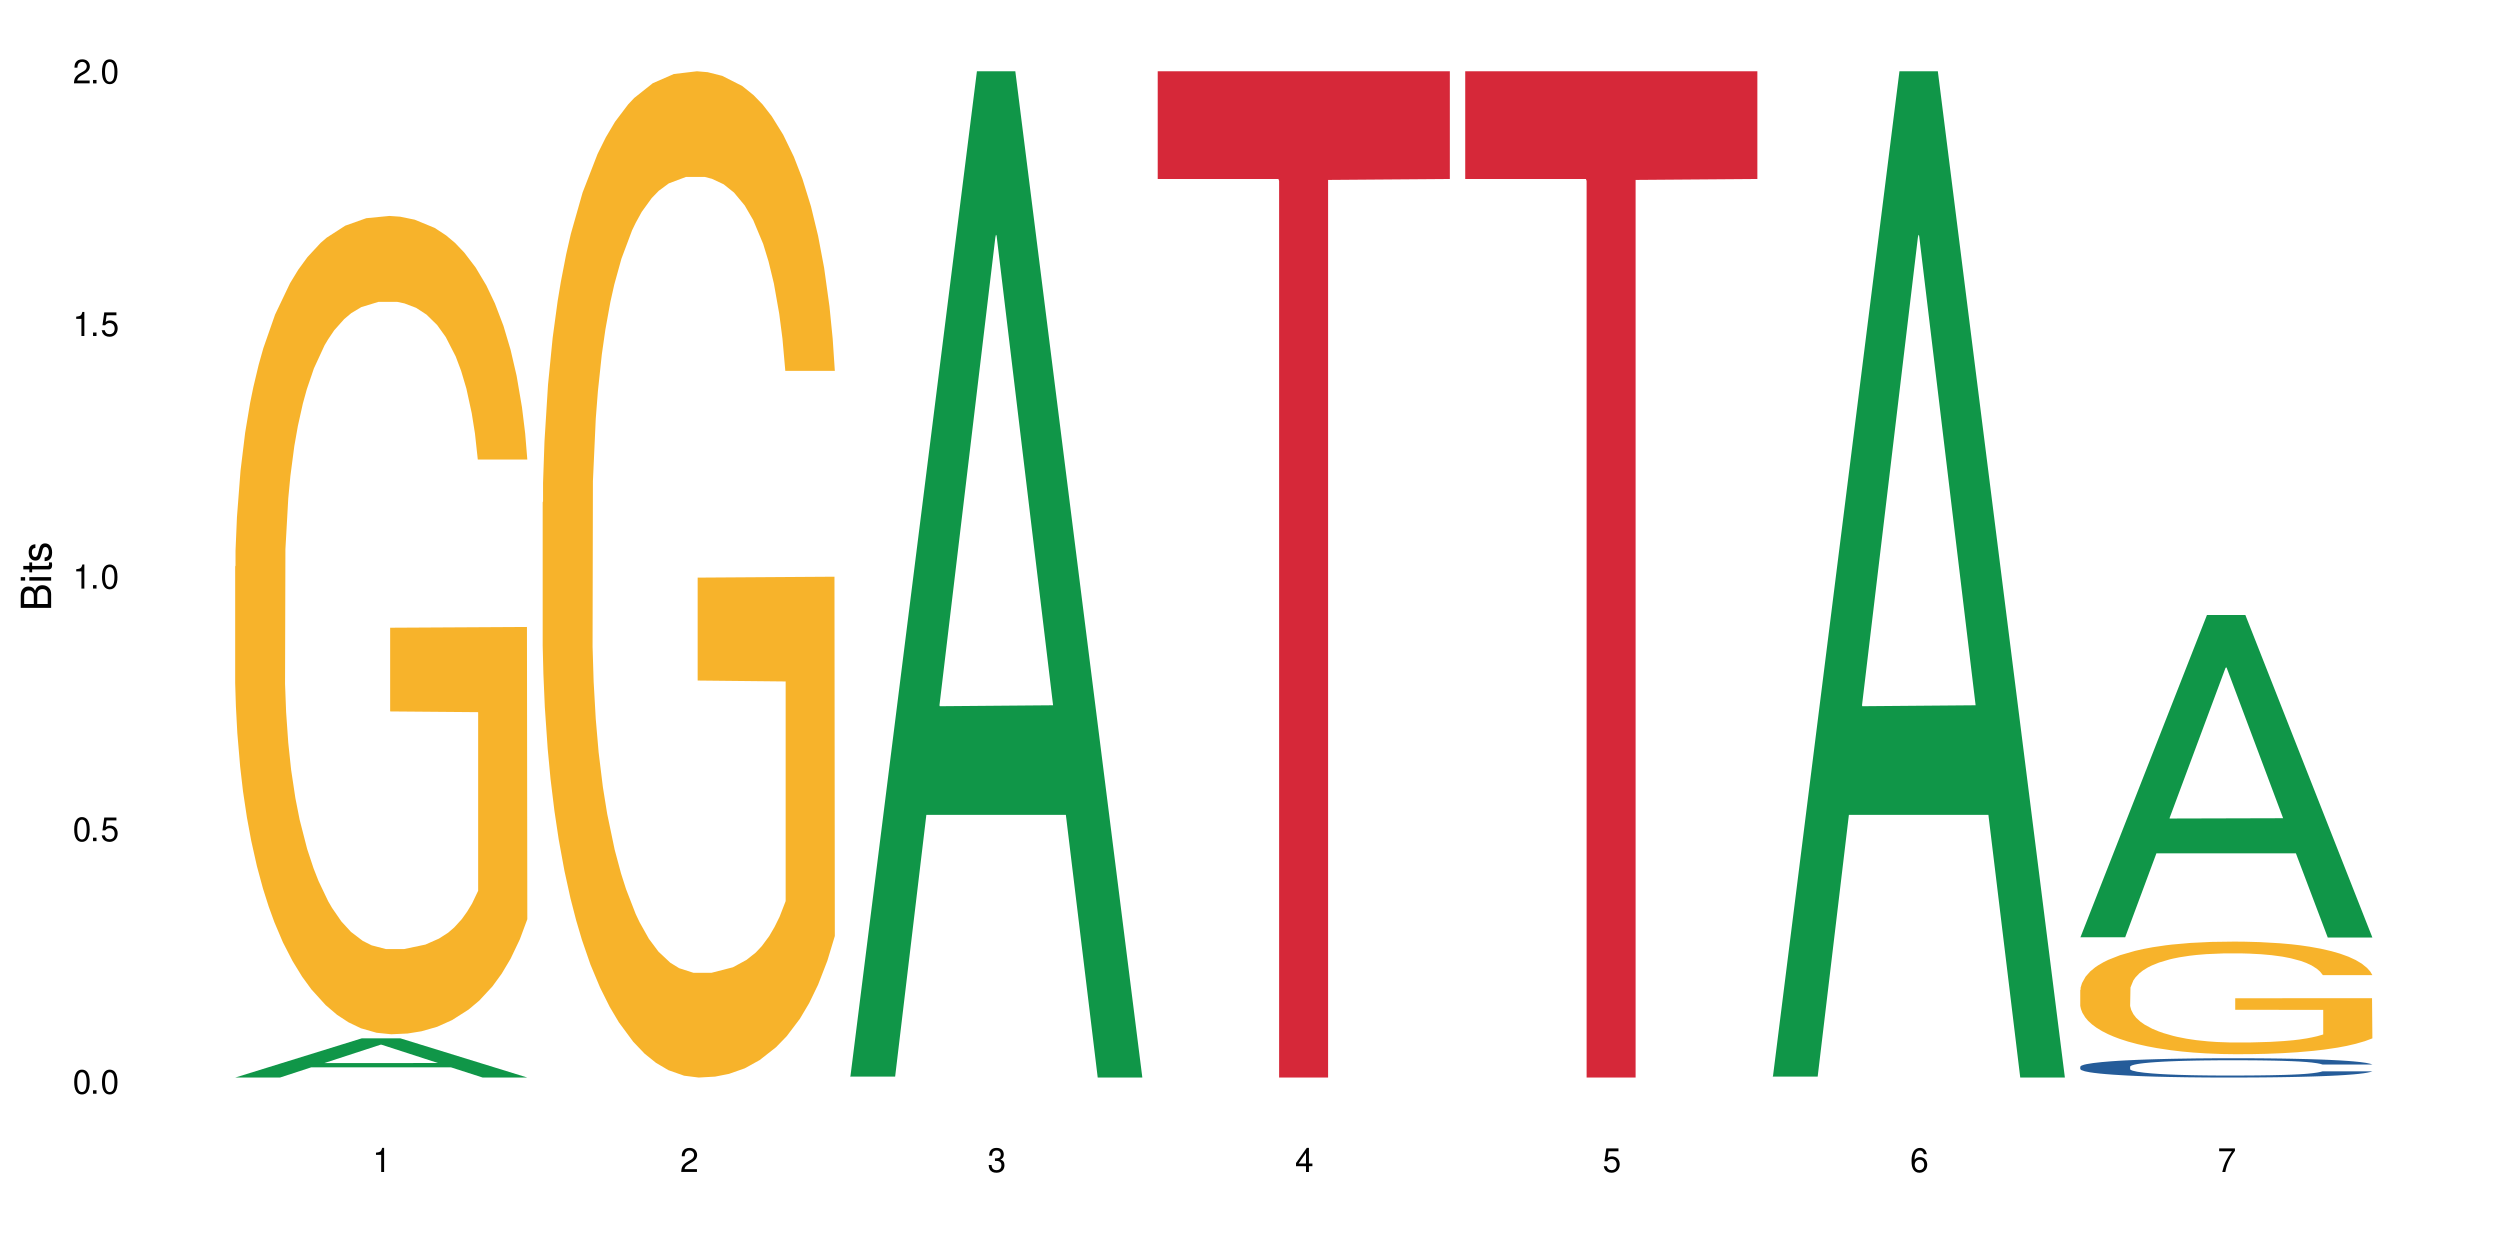
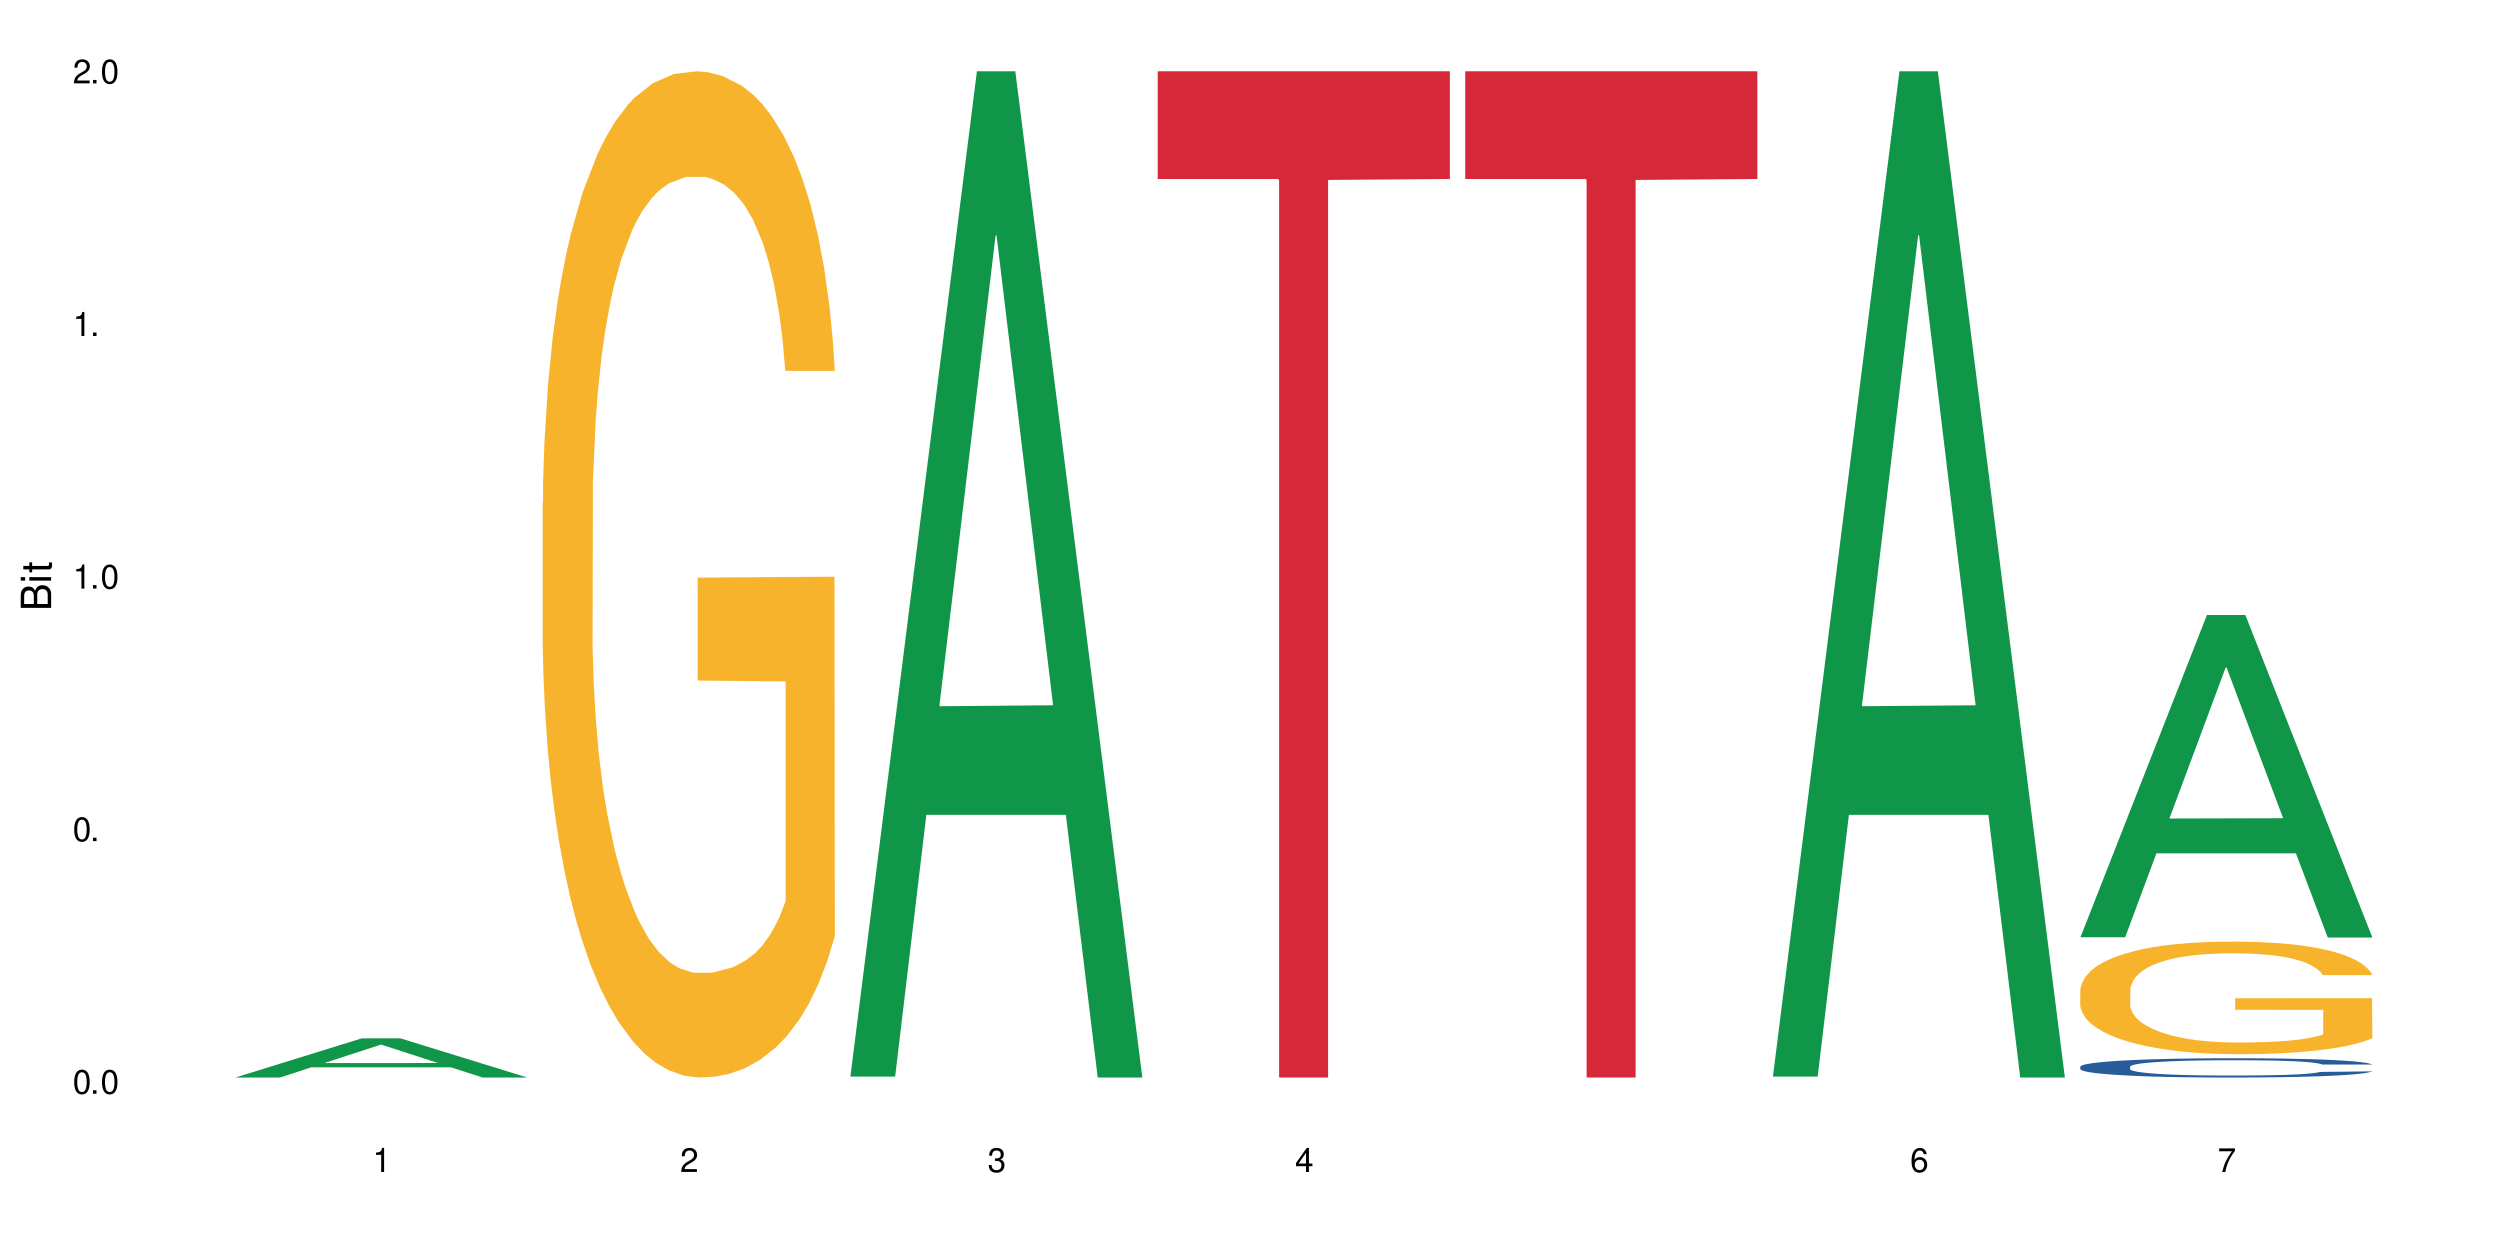
<svg xmlns="http://www.w3.org/2000/svg" xmlns:xlink="http://www.w3.org/1999/xlink" width="720" height="360" viewBox="0 0 720 360">
  <defs>
    <g>
      <g id="glyph-0-0">
</g>
      <g id="glyph-0-1">
        <path d="M 2.641 -6.938 C 2 -6.938 1.422 -6.656 1.078 -6.172 C 0.641 -5.562 0.406 -4.641 0.406 -3.359 C 0.406 -1.016 1.188 0.219 2.641 0.219 C 4.078 0.219 4.859 -1.016 4.859 -3.297 C 4.859 -4.641 4.656 -5.547 4.203 -6.172 C 3.844 -6.656 3.281 -6.938 2.641 -6.938 Z M 2.641 -6.188 C 3.547 -6.188 4 -5.25 4 -3.375 C 4 -1.406 3.562 -0.484 2.625 -0.484 C 1.734 -0.484 1.281 -1.438 1.281 -3.344 C 1.281 -5.25 1.734 -6.188 2.641 -6.188 Z M 2.641 -6.188 " />
      </g>
      <g id="glyph-0-2">
        <path d="M 1.828 -1 L 0.828 -1 L 0.828 0 L 1.828 0 Z M 1.828 -1 " />
      </g>
      <g id="glyph-0-3">
-         <path d="M 4.562 -6.797 L 1.062 -6.797 L 0.547 -3.094 L 1.328 -3.094 C 1.719 -3.562 2.047 -3.734 2.578 -3.734 C 3.484 -3.734 4.062 -3.109 4.062 -2.094 C 4.062 -1.125 3.484 -0.531 2.578 -0.531 C 1.828 -0.531 1.375 -0.906 1.188 -1.672 L 0.328 -1.672 C 0.453 -1.109 0.547 -0.844 0.75 -0.594 C 1.125 -0.078 1.828 0.219 2.594 0.219 C 3.969 0.219 4.922 -0.781 4.922 -2.219 C 4.922 -3.562 4.031 -4.484 2.719 -4.484 C 2.25 -4.484 1.859 -4.359 1.469 -4.062 L 1.734 -5.969 L 4.562 -5.969 Z M 4.562 -6.797 " />
-       </g>
+         </g>
      <g id="glyph-0-4">
        <path d="M 2.484 -4.938 L 2.484 0 L 3.328 0 L 3.328 -6.938 L 2.766 -6.938 C 2.469 -5.875 2.281 -5.734 0.984 -5.562 L 0.984 -4.938 Z M 2.484 -4.938 " />
      </g>
      <g id="glyph-0-5">
        <path d="M 4.859 -0.828 L 1.281 -0.828 C 1.359 -1.406 1.672 -1.781 2.5 -2.281 L 3.469 -2.828 C 4.406 -3.344 4.906 -4.062 4.906 -4.906 C 4.906 -5.484 4.672 -6.031 4.266 -6.406 C 3.859 -6.766 3.375 -6.938 2.719 -6.938 C 1.859 -6.938 1.219 -6.625 0.844 -6.031 C 0.609 -5.672 0.5 -5.234 0.484 -4.531 L 1.328 -4.531 C 1.359 -5.016 1.406 -5.281 1.531 -5.516 C 1.75 -5.938 2.188 -6.203 2.703 -6.203 C 3.469 -6.203 4.031 -5.641 4.031 -4.891 C 4.031 -4.344 3.719 -3.859 3.125 -3.516 L 2.234 -3 C 0.812 -2.172 0.406 -1.531 0.328 -0.016 L 4.859 -0.016 Z M 4.859 -0.828 " />
      </g>
      <g id="glyph-0-6">
        <path d="M 2.125 -3.188 L 2.578 -3.188 C 3.5 -3.188 3.984 -2.766 3.984 -1.922 C 3.984 -1.062 3.469 -0.531 2.594 -0.531 C 1.656 -0.531 1.203 -1 1.156 -2.016 L 0.312 -2.016 C 0.344 -1.453 0.438 -1.094 0.609 -0.781 C 0.953 -0.109 1.625 0.219 2.547 0.219 C 3.953 0.219 4.859 -0.625 4.859 -1.938 C 4.859 -2.828 4.516 -3.297 3.703 -3.594 C 4.344 -3.844 4.656 -4.328 4.656 -5.031 C 4.656 -6.219 3.875 -6.938 2.578 -6.938 C 1.203 -6.938 0.484 -6.172 0.453 -4.703 L 1.297 -4.703 C 1.312 -5.125 1.344 -5.359 1.453 -5.578 C 1.641 -5.969 2.062 -6.203 2.594 -6.203 C 3.344 -6.203 3.797 -5.75 3.797 -5 C 3.797 -4.516 3.609 -4.219 3.25 -4.047 C 3.016 -3.953 2.703 -3.922 2.125 -3.906 Z M 2.125 -3.188 " />
      </g>
      <g id="glyph-0-7">
        <path d="M 3.141 -1.672 L 3.141 0 L 3.984 0 L 3.984 -1.672 L 4.984 -1.672 L 4.984 -2.438 L 3.984 -2.438 L 3.984 -6.938 L 3.359 -6.938 L 0.266 -2.578 L 0.266 -1.672 Z M 3.141 -2.438 L 1 -2.438 L 3.141 -5.5 Z M 3.141 -2.438 " />
      </g>
      <g id="glyph-0-8">
        <path d="M 4.781 -5.125 C 4.609 -6.266 3.891 -6.938 2.844 -6.938 C 2.094 -6.938 1.422 -6.578 1.031 -5.953 C 0.594 -5.266 0.406 -4.422 0.406 -3.172 C 0.406 -2 0.578 -1.25 0.984 -0.641 C 1.359 -0.078 1.953 0.219 2.703 0.219 C 3.984 0.219 4.922 -0.75 4.922 -2.094 C 4.922 -3.375 4.062 -4.281 2.844 -4.281 C 2.172 -4.281 1.641 -4.031 1.281 -3.516 C 1.281 -5.234 1.828 -6.188 2.797 -6.188 C 3.391 -6.188 3.797 -5.797 3.938 -5.125 Z M 2.734 -3.531 C 3.547 -3.531 4.062 -2.953 4.062 -2.031 C 4.062 -1.156 3.484 -0.531 2.703 -0.531 C 1.922 -0.531 1.328 -1.188 1.328 -2.078 C 1.328 -2.938 1.906 -3.531 2.734 -3.531 Z M 2.734 -3.531 " />
      </g>
      <g id="glyph-0-9">
        <path d="M 4.984 -6.797 L 0.438 -6.797 L 0.438 -5.969 L 4.109 -5.969 C 2.5 -3.656 1.828 -2.234 1.328 0 L 2.219 0 C 2.594 -2.172 3.453 -4.047 4.984 -6.094 Z M 4.984 -6.797 " />
      </g>
      <g id="glyph-1-0">
</g>
      <g id="glyph-1-1">
        <path d="M 0 -0.953 L 0 -4.891 C 0 -5.719 -0.234 -6.344 -0.734 -6.797 C -1.188 -7.234 -1.812 -7.469 -2.5 -7.469 C -3.547 -7.469 -4.188 -7 -4.625 -5.875 C -4.984 -6.688 -5.625 -7.094 -6.531 -7.094 C -7.172 -7.094 -7.734 -6.859 -8.141 -6.391 C -8.562 -5.922 -8.75 -5.344 -8.75 -4.5 L -8.75 -0.953 Z M -4.984 -2.062 L -7.766 -2.062 L -7.766 -4.219 C -7.766 -4.844 -7.688 -5.203 -7.453 -5.5 C -7.219 -5.812 -6.859 -5.969 -6.375 -5.969 C -5.891 -5.969 -5.531 -5.812 -5.297 -5.5 C -5.062 -5.203 -4.984 -4.844 -4.984 -4.219 Z M -0.984 -2.062 L -4 -2.062 L -4 -4.781 C -4 -5.766 -3.438 -6.359 -2.484 -6.359 C -1.547 -6.359 -0.984 -5.766 -0.984 -4.781 Z M -0.984 -2.062 " />
      </g>
      <g id="glyph-1-2">
        <path d="M -6.281 -1.797 L -6.281 -0.797 L 0 -0.797 L 0 -1.797 Z M -8.75 -1.797 L -8.75 -0.797 L -7.484 -0.797 L -7.484 -1.797 Z M -8.75 -1.797 " />
      </g>
      <g id="glyph-1-3">
        <path d="M -6.281 -3.047 L -6.281 -2.016 L -8.016 -2.016 L -8.016 -1.016 L -6.281 -1.016 L -6.281 -0.172 L -5.469 -0.172 L -5.469 -1.016 L -0.719 -1.016 C -0.078 -1.016 0.281 -1.453 0.281 -2.234 C 0.281 -2.5 0.25 -2.719 0.188 -3.047 L -0.641 -3.047 C -0.609 -2.906 -0.594 -2.766 -0.594 -2.562 C -0.594 -2.141 -0.719 -2.016 -1.156 -2.016 L -5.469 -2.016 L -5.469 -3.047 Z M -6.281 -3.047 " />
      </g>
      <g id="glyph-1-4">
-         <path d="M -4.531 -5.25 C -5.766 -5.25 -6.469 -4.422 -6.469 -2.969 C -6.469 -1.516 -5.719 -0.562 -4.547 -0.562 C -3.562 -0.562 -3.094 -1.062 -2.734 -2.562 L -2.516 -3.484 C -2.344 -4.188 -2.094 -4.469 -1.641 -4.469 C -1.047 -4.469 -0.641 -3.875 -0.641 -3 C -0.641 -2.453 -0.797 -2 -1.062 -1.75 C -1.25 -1.594 -1.422 -1.531 -1.875 -1.469 L -1.875 -0.406 C -0.422 -0.453 0.281 -1.266 0.281 -2.922 C 0.281 -4.5 -0.5 -5.516 -1.719 -5.516 C -2.656 -5.516 -3.172 -4.984 -3.469 -3.734 L -3.703 -2.766 C -3.891 -1.953 -4.156 -1.609 -4.594 -1.609 C -5.188 -1.609 -5.547 -2.125 -5.547 -2.938 C -5.547 -3.75 -5.203 -4.172 -4.531 -4.203 Z M -4.531 -5.25 " />
-       </g>
+         </g>
    </g>
  </defs>
  <rect x="-72" y="-36" width="864" height="432" fill="rgb(100%, 100%, 100%)" fill-opacity="1" />
  <path fill-rule="nonzero" fill="rgb(6.275%, 58.824%, 28.235%)" fill-opacity="1" d="M 67.73 310.32 L 67.82 310.312 L 104.227 299.031 L 115.281 299.031 L 151.867 310.332 L 139.012 310.332 L 129.844 307.383 L 89.664 307.383 L 80.676 310.32 L 67.73 310.32 L 93.527 306.16 L 126.156 306.152 L 109.887 300.879 L 109.707 300.867 L 109.527 300.898 L 93.438 306.152 L 93.527 306.16 Z M 67.73 310.32 " />
-   <path fill-rule="nonzero" fill="rgb(96.863%, 70.196%, 16.863%)" fill-opacity="1" d="M 67.73 163.133 L 67.832 162.918 L 67.832 158.613 L 68.242 148.93 L 69.27 135.586 L 70.605 124.609 L 72.039 116 L 72.965 111.48 L 74.504 105.023 L 75.836 100.289 L 79.223 90.602 L 83.531 81.562 L 85.891 77.688 L 88.559 74.031 L 92.355 69.941 L 94.102 68.434 L 99.438 64.992 L 105.488 62.84 L 112.16 62.191 L 115.238 62.406 L 119.441 63.27 L 125.188 65.637 L 128.473 67.789 L 131.039 69.941 L 133.707 72.738 L 136.988 77.043 L 140.066 82.207 L 142.527 87.375 L 144.992 93.832 L 147.043 100.719 L 148.789 108.25 L 150.328 117.289 L 151.25 124.824 L 151.867 132.355 L 137.605 132.355 L 136.785 124.824 L 135.859 119.012 L 134.32 111.91 L 132.781 106.746 L 131.242 102.656 L 128.371 97.059 L 125.906 93.617 L 122.828 90.602 L 119.855 88.664 L 116.469 87.375 L 114.414 86.945 L 108.977 86.945 L 104.055 88.449 L 101.18 90.172 L 99.129 91.895 L 96.254 95.121 L 94.512 97.707 L 93.484 99.426 L 90.406 106.098 L 88.355 112.125 L 87.227 116.215 L 85.789 122.672 L 84.762 128.484 L 83.633 137.094 L 83.02 143.547 L 82.199 158.184 L 82.094 196.926 L 82.402 205.105 L 83.02 213.93 L 83.84 221.676 L 85.07 229.855 L 86.301 236.098 L 88.457 244.492 L 90.305 250.086 L 91.742 253.746 L 94.512 259.559 L 95.641 261.492 L 98.309 265.367 L 101.078 268.383 L 104.465 270.965 L 107.027 272.254 L 111.133 273.332 L 116.363 273.332 L 122.52 272.039 L 126.422 270.316 L 129.09 268.598 L 130.832 267.09 L 132.988 264.723 L 134.527 262.57 L 135.961 260.203 L 137.707 256.543 L 137.707 205.105 L 112.363 204.891 L 112.363 180.785 L 151.762 180.566 L 151.867 264.723 L 149.711 270.535 L 147.043 276.129 L 144.48 280.434 L 141.812 284.094 L 138.016 288.184 L 134.938 290.766 L 130.215 293.777 L 125.906 295.715 L 121.395 297.008 L 117.391 297.652 L 112.672 297.867 L 108.465 297.438 L 103.949 296.145 L 100.359 294.422 L 97.074 292.27 L 93.793 289.473 L 89.688 284.953 L 87.02 281.293 L 84.25 276.773 L 81.48 271.395 L 79.016 265.582 L 77.375 261.062 L 75.734 255.898 L 73.988 249.441 L 72.348 242.125 L 71.117 235.449 L 69.988 227.918 L 69.168 220.816 L 68.348 211.129 L 67.938 203.383 L 67.73 196.711 Z M 67.73 163.133 " />
  <path fill-rule="nonzero" fill="rgb(96.863%, 70.196%, 16.863%)" fill-opacity="1" d="M 156.293 144.652 L 156.398 144.387 L 156.398 139.094 L 156.809 127.184 L 157.832 110.777 L 159.168 97.277 L 160.605 86.691 L 161.527 81.133 L 163.066 73.195 L 164.398 67.371 L 167.785 55.461 L 172.094 44.348 L 174.457 39.582 L 177.121 35.082 L 180.918 30.055 L 182.664 28.203 L 188 23.965 L 194.051 21.32 L 200.723 20.527 L 203.801 20.789 L 208.008 21.848 L 213.754 24.762 L 217.035 27.406 L 219.602 30.055 L 222.27 33.496 L 225.551 38.789 L 228.629 45.141 L 231.094 51.492 L 233.555 59.43 L 235.605 67.902 L 237.352 77.164 L 238.891 88.281 L 239.812 97.543 L 240.43 106.805 L 226.168 106.805 L 225.348 97.543 L 224.422 90.398 L 222.883 81.664 L 221.344 75.312 L 219.805 70.281 L 216.934 63.402 L 214.473 59.168 L 211.395 55.461 L 208.418 53.078 L 205.031 51.492 L 202.98 50.961 L 197.543 50.961 L 192.617 52.816 L 189.742 54.934 L 187.691 57.051 L 184.816 61.02 L 183.074 64.195 L 182.047 66.312 L 178.969 74.516 L 176.918 81.93 L 175.789 86.957 L 174.352 94.898 L 173.328 102.043 L 172.199 112.629 L 171.582 120.57 L 170.762 138.566 L 170.66 186.207 L 170.965 196.262 L 171.582 207.113 L 172.402 216.641 L 173.633 226.699 L 174.867 234.375 L 177.02 244.695 L 178.867 251.578 L 180.305 256.078 L 183.074 263.223 L 184.203 265.605 L 186.871 270.367 L 189.641 274.074 L 193.027 277.25 L 195.59 278.836 L 199.695 280.16 L 204.93 280.16 L 211.086 278.574 L 214.984 276.457 L 217.652 274.34 L 219.395 272.484 L 221.551 269.574 L 223.09 266.926 L 224.527 264.016 L 226.27 259.516 L 226.27 196.262 L 200.926 195.996 L 200.926 166.355 L 240.328 166.09 L 240.43 269.574 L 238.273 276.719 L 235.605 283.602 L 233.043 288.895 L 230.375 293.395 L 226.578 298.422 L 223.5 301.598 L 218.781 305.305 L 214.473 307.688 L 209.957 309.273 L 205.953 310.066 L 201.234 310.332 L 197.027 309.805 L 192.512 308.215 L 188.922 306.098 L 185.641 303.453 L 182.355 300.012 L 178.25 294.453 L 175.582 289.953 L 172.812 284.395 L 170.043 277.777 L 167.582 270.633 L 165.938 265.074 L 164.297 258.723 L 162.555 250.781 L 160.91 241.785 L 159.68 233.578 L 158.551 224.316 L 157.73 215.582 L 156.91 203.672 L 156.5 194.145 L 156.293 185.941 Z M 156.293 144.652 " />
  <path fill-rule="nonzero" fill="rgb(6.275%, 58.824%, 28.235%)" fill-opacity="1" d="M 244.859 310.059 L 244.949 309.789 L 281.352 20.527 L 292.41 20.527 L 328.992 310.332 L 316.141 310.332 L 306.969 234.684 L 266.789 234.684 L 257.801 310.059 L 244.859 310.059 L 270.656 203.391 L 303.285 203.117 L 287.016 67.875 L 286.836 67.602 L 286.656 68.418 L 270.566 203.117 L 270.656 203.391 Z M 244.859 310.059 " />
  <path fill-rule="nonzero" fill="rgb(83.922%, 15.686%, 22.353%)" fill-opacity="1" d="M 333.422 20.527 L 417.555 20.527 L 417.555 51.547 L 382.492 51.82 L 382.492 310.332 L 368.383 310.332 L 368.383 52.094 L 368.18 51.547 L 333.422 51.547 Z M 333.422 20.527 " />
  <path fill-rule="nonzero" fill="rgb(83.922%, 15.686%, 22.353%)" fill-opacity="1" d="M 421.984 20.527 L 506.121 20.527 L 506.121 51.547 L 471.055 51.82 L 471.055 310.332 L 456.945 310.332 L 456.945 52.094 L 456.742 51.547 L 421.984 51.547 Z M 421.984 20.527 " />
  <path fill-rule="nonzero" fill="rgb(6.275%, 58.824%, 28.235%)" fill-opacity="1" d="M 510.547 310.059 L 510.637 309.789 L 547.043 20.527 L 558.098 20.527 L 594.684 310.332 L 581.828 310.332 L 572.66 234.684 L 532.48 234.684 L 523.492 310.059 L 510.547 310.059 L 536.348 203.391 L 568.977 203.117 L 552.707 67.875 L 552.527 67.602 L 552.348 68.418 L 536.258 203.117 L 536.348 203.391 Z M 510.547 310.059 " />
  <path fill-rule="nonzero" fill="rgb(6.275%, 58.824%, 28.235%)" fill-opacity="1" d="M 599.113 269.93 L 599.203 269.844 L 635.605 177.113 L 646.664 177.113 L 683.246 270.016 L 670.395 270.016 L 661.223 245.766 L 621.043 245.766 L 612.055 269.93 L 599.113 269.93 L 624.91 235.734 L 657.539 235.645 L 641.27 192.289 L 641.09 192.203 L 640.91 192.465 L 624.82 235.645 L 624.91 235.734 Z M 599.113 269.93 " />
-   <path fill-rule="nonzero" fill="rgb(14.51%, 36.078%, 60%)" fill-opacity="1" d="M 599.113 307.195 L 599.215 307.188 L 599.215 307.066 L 599.523 306.875 L 600.238 306.629 L 600.957 306.465 L 602.805 306.164 L 605.371 305.875 L 608.039 305.652 L 609.988 305.52 L 611.73 305.418 L 615.734 305.23 L 618.297 305.133 L 621.07 305.047 L 624.453 304.961 L 626.918 304.91 L 632.457 304.828 L 636.562 304.793 L 639.742 304.777 L 646.617 304.777 L 650.723 304.797 L 653.695 304.824 L 656.98 304.863 L 659.75 304.91 L 664.574 305.02 L 668.883 305.164 L 670.832 305.246 L 673.91 305.402 L 676.27 305.555 L 677.91 305.688 L 679.758 305.875 L 681.398 306.102 L 682.633 306.363 L 683.246 306.578 L 668.883 306.578 L 668.164 306.375 L 667.344 306.219 L 665.805 306.012 L 664.266 305.863 L 662.109 305.715 L 660.16 305.621 L 657.492 305.523 L 655.133 305.461 L 652.672 305.418 L 650.312 305.387 L 645.797 305.355 L 640.562 305.355 L 638.613 305.367 L 634.613 305.406 L 632.457 305.441 L 629.379 305.512 L 627.227 305.578 L 624.66 305.68 L 622.914 305.766 L 620.762 305.898 L 619.223 306.016 L 617.477 306.184 L 616.453 306.312 L 615.527 306.453 L 614.707 306.621 L 614.09 306.797 L 613.68 306.984 L 613.477 307.168 L 613.477 307.957 L 613.68 308.141 L 614.195 308.352 L 615.527 308.66 L 617.477 308.93 L 619.734 309.145 L 621.891 309.297 L 623.121 309.367 L 624.762 309.449 L 627.328 309.551 L 631.02 309.652 L 633.176 309.691 L 636.461 309.734 L 639.844 309.754 L 644.359 309.754 L 648.359 309.734 L 651.027 309.707 L 653.801 309.668 L 657.594 309.582 L 659.957 309.5 L 662.008 309.402 L 663.547 309.309 L 664.574 309.227 L 666.113 309.066 L 667.344 308.895 L 668.266 308.719 L 668.883 308.547 L 683.246 308.547 L 682.633 308.75 L 681.707 308.945 L 680.785 309.094 L 679.348 309.27 L 677.707 309.43 L 675.348 309.605 L 673.398 309.723 L 670.832 309.852 L 668.473 309.945 L 665.906 310.031 L 662.109 310.133 L 659.648 310.184 L 656.98 310.23 L 653.801 310.273 L 649.797 310.309 L 645.488 310.328 L 641.488 310.332 L 637.176 310.324 L 633.996 310.301 L 629.789 310.258 L 624.559 310.164 L 620.762 310.07 L 617.785 309.973 L 615.219 309.871 L 612.348 309.734 L 608.652 309.512 L 606.395 309.336 L 604.855 309.195 L 603.113 308.996 L 601.883 308.82 L 600.445 308.535 L 599.418 308.176 L 599.113 307.895 Z M 599.113 307.195 " />
+   <path fill-rule="nonzero" fill="rgb(14.51%, 36.078%, 60%)" fill-opacity="1" d="M 599.113 307.195 L 599.215 307.188 L 599.215 307.066 L 599.523 306.875 L 600.238 306.629 L 600.957 306.465 L 602.805 306.164 L 605.371 305.875 L 608.039 305.652 L 609.988 305.52 L 611.73 305.418 L 615.734 305.23 L 618.297 305.133 L 621.07 305.047 L 624.453 304.961 L 626.918 304.91 L 632.457 304.828 L 636.562 304.793 L 639.742 304.777 L 646.617 304.777 L 650.723 304.797 L 653.695 304.824 L 656.98 304.863 L 659.75 304.91 L 664.574 305.02 L 668.883 305.164 L 670.832 305.246 L 673.91 305.402 L 676.27 305.555 L 677.91 305.688 L 679.758 305.875 L 681.398 306.102 L 682.633 306.363 L 683.246 306.578 L 668.883 306.578 L 668.164 306.375 L 667.344 306.219 L 665.805 306.012 L 664.266 305.863 L 662.109 305.715 L 660.16 305.621 L 657.492 305.523 L 655.133 305.461 L 652.672 305.418 L 650.312 305.387 L 645.797 305.355 L 640.562 305.355 L 638.613 305.367 L 634.613 305.406 L 632.457 305.441 L 629.379 305.512 L 627.227 305.578 L 624.66 305.68 L 622.914 305.766 L 620.762 305.898 L 619.223 306.016 L 617.477 306.184 L 616.453 306.312 L 615.527 306.453 L 614.707 306.621 L 614.09 306.797 L 613.68 306.984 L 613.477 307.168 L 613.477 307.957 L 613.68 308.141 L 614.195 308.352 L 615.527 308.66 L 617.477 308.93 L 619.734 309.145 L 621.891 309.297 L 623.121 309.367 L 624.762 309.449 L 627.328 309.551 L 631.02 309.652 L 633.176 309.691 L 636.461 309.734 L 639.844 309.754 L 644.359 309.754 L 648.359 309.734 L 651.027 309.707 L 653.801 309.668 L 657.594 309.582 L 659.957 309.5 L 662.008 309.402 L 663.547 309.309 L 664.574 309.227 L 666.113 309.066 L 667.344 308.895 L 668.266 308.719 L 683.246 308.547 L 682.633 308.75 L 681.707 308.945 L 680.785 309.094 L 679.348 309.27 L 677.707 309.43 L 675.348 309.605 L 673.398 309.723 L 670.832 309.852 L 668.473 309.945 L 665.906 310.031 L 662.109 310.133 L 659.648 310.184 L 656.98 310.23 L 653.801 310.273 L 649.797 310.309 L 645.488 310.328 L 641.488 310.332 L 637.176 310.324 L 633.996 310.301 L 629.789 310.258 L 624.559 310.164 L 620.762 310.07 L 617.785 309.973 L 615.219 309.871 L 612.348 309.734 L 608.652 309.512 L 606.395 309.336 L 604.855 309.195 L 603.113 308.996 L 601.883 308.82 L 600.445 308.535 L 599.418 308.176 L 599.113 307.895 Z M 599.113 307.195 " />
  <path fill-rule="nonzero" fill="rgb(96.863%, 70.196%, 16.863%)" fill-opacity="1" d="M 599.113 285.07 L 599.215 285.043 L 599.215 284.449 L 599.625 283.117 L 600.652 281.281 L 601.984 279.77 L 603.422 278.586 L 604.344 277.965 L 605.883 277.074 L 607.219 276.422 L 610.602 275.09 L 614.914 273.848 L 617.273 273.312 L 619.941 272.809 L 623.738 272.246 L 625.48 272.039 L 630.816 271.566 L 636.871 271.27 L 643.539 271.18 L 646.617 271.211 L 650.824 271.328 L 656.57 271.656 L 659.852 271.949 L 662.418 272.246 L 665.086 272.633 L 668.367 273.223 L 671.445 273.934 L 673.91 274.645 L 676.371 275.535 L 678.426 276.484 L 680.168 277.52 L 681.707 278.762 L 682.633 279.801 L 683.246 280.836 L 668.984 280.836 L 668.164 279.801 L 667.242 279 L 665.703 278.023 L 664.164 277.312 L 662.625 276.75 L 659.75 275.98 L 657.289 275.504 L 654.211 275.09 L 651.234 274.824 L 647.848 274.645 L 645.797 274.586 L 640.359 274.586 L 635.434 274.793 L 632.559 275.031 L 630.508 275.27 L 627.637 275.711 L 625.891 276.066 L 624.863 276.305 L 621.785 277.223 L 619.734 278.051 L 618.605 278.613 L 617.168 279.504 L 616.145 280.305 L 615.016 281.488 L 614.398 282.375 L 613.578 284.391 L 613.477 289.723 L 613.785 290.848 L 614.398 292.062 L 615.219 293.129 L 616.453 294.254 L 617.684 295.113 L 619.836 296.27 L 621.684 297.039 L 623.121 297.543 L 625.891 298.34 L 627.02 298.609 L 629.688 299.141 L 632.457 299.555 L 635.844 299.91 L 638.41 300.09 L 642.512 300.238 L 647.746 300.238 L 653.902 300.059 L 657.801 299.82 L 660.469 299.586 L 662.211 299.379 L 664.367 299.051 L 665.906 298.754 L 667.344 298.43 L 669.086 297.926 L 669.086 290.848 L 643.742 290.816 L 643.742 287.5 L 683.145 287.473 L 683.246 299.051 L 681.094 299.852 L 678.426 300.621 L 675.859 301.215 L 673.191 301.719 L 669.395 302.281 L 666.316 302.637 L 661.598 303.051 L 657.289 303.316 L 652.773 303.496 L 648.773 303.582 L 644.051 303.613 L 639.844 303.555 L 635.332 303.375 L 631.738 303.141 L 628.457 302.844 L 625.172 302.457 L 621.07 301.836 L 618.402 301.332 L 615.629 300.711 L 612.859 299.969 L 610.398 299.172 L 608.758 298.547 L 607.113 297.836 L 605.371 296.949 L 603.73 295.941 L 602.496 295.023 L 601.367 293.988 L 600.547 293.008 L 599.727 291.676 L 599.316 290.609 L 599.113 289.691 Z M 599.113 285.07 " />
  <g fill="rgb(0%, 0%, 0%)" fill-opacity="1">
    <use xlink:href="#glyph-0-1" x="20.965" y="314.993" />
    <use xlink:href="#glyph-0-2" x="25.965" y="314.993" />
    <use xlink:href="#glyph-0-1" x="28.965" y="314.993" />
  </g>
  <g fill="rgb(0%, 0%, 0%)" fill-opacity="1">
    <use xlink:href="#glyph-0-1" x="20.965" y="242.251" />
    <use xlink:href="#glyph-0-2" x="25.965" y="242.251" />
    <use xlink:href="#glyph-0-3" x="28.965" y="242.251" />
  </g>
  <g fill="rgb(0%, 0%, 0%)" fill-opacity="1">
    <use xlink:href="#glyph-0-4" x="20.965" y="169.509" />
    <use xlink:href="#glyph-0-2" x="25.965" y="169.509" />
    <use xlink:href="#glyph-0-1" x="28.965" y="169.509" />
  </g>
  <g fill="rgb(0%, 0%, 0%)" fill-opacity="1">
    <use xlink:href="#glyph-0-4" x="20.965" y="96.767" />
    <use xlink:href="#glyph-0-2" x="25.965" y="96.767" />
    <use xlink:href="#glyph-0-3" x="28.965" y="96.767" />
  </g>
  <g fill="rgb(0%, 0%, 0%)" fill-opacity="1">
    <use xlink:href="#glyph-0-5" x="20.965" y="24.024" />
    <use xlink:href="#glyph-0-2" x="25.965" y="24.024" />
    <use xlink:href="#glyph-0-1" x="28.965" y="24.024" />
  </g>
  <g fill="rgb(0%, 0%, 0%)" fill-opacity="1">
    <use xlink:href="#glyph-0-4" x="107.297" y="337.532" />
  </g>
  <g fill="rgb(0%, 0%, 0%)" fill-opacity="1">
    <use xlink:href="#glyph-0-5" x="195.863" y="337.532" />
  </g>
  <g fill="rgb(0%, 0%, 0%)" fill-opacity="1">
    <use xlink:href="#glyph-0-6" x="284.426" y="337.532" />
  </g>
  <g fill="rgb(0%, 0%, 0%)" fill-opacity="1">
    <use xlink:href="#glyph-0-7" x="372.988" y="337.532" />
  </g>
  <g fill="rgb(0%, 0%, 0%)" fill-opacity="1">
    <use xlink:href="#glyph-0-3" x="461.551" y="337.532" />
  </g>
  <g fill="rgb(0%, 0%, 0%)" fill-opacity="1">
    <use xlink:href="#glyph-0-8" x="550.117" y="337.532" />
  </g>
  <g fill="rgb(0%, 0%, 0%)" fill-opacity="1">
    <use xlink:href="#glyph-0-9" x="638.68" y="337.532" />
  </g>
  <g fill="rgb(0%, 0%, 0%)" fill-opacity="1">
    <use xlink:href="#glyph-1-1" x="14.725" y="176.012" />
    <use xlink:href="#glyph-1-2" x="14.725" y="168.012" />
    <use xlink:href="#glyph-1-3" x="14.725" y="165.012" />
    <use xlink:href="#glyph-1-4" x="14.725" y="162.012" />
  </g>
</svg>